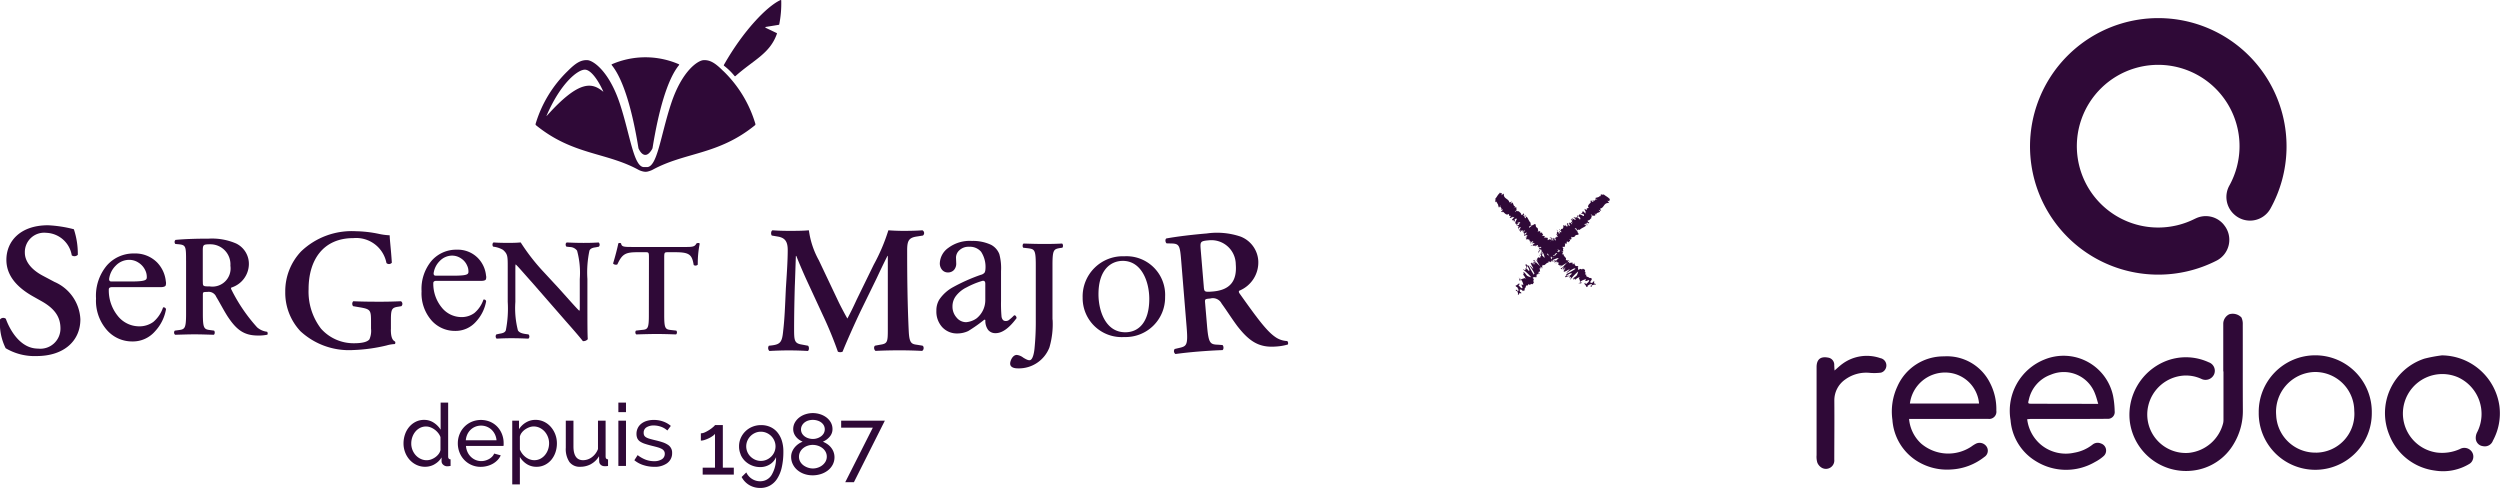
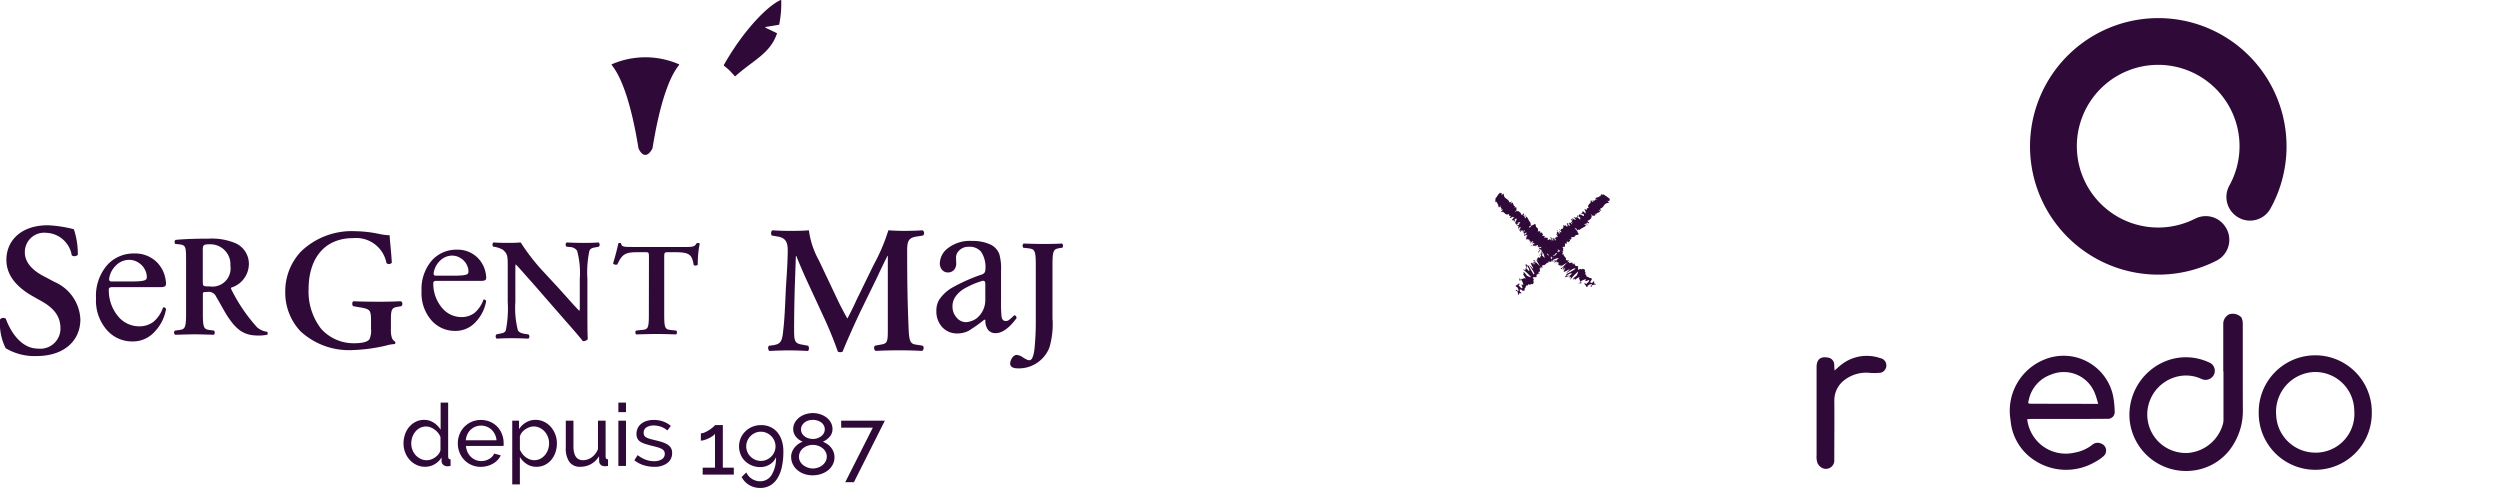
<svg xmlns="http://www.w3.org/2000/svg" width="278.238" height="54.304" viewBox="0 0 278.238 54.304">
  <defs>
    <clipPath id="clip-path">
      <rect id="Rectangle_124" data-name="Rectangle 124" width="76.06" height="17.518" fill="#2f0937" />
    </clipPath>
  </defs>
  <g id="Groupe_235" data-name="Groupe 235" transform="translate(-201 -330.696)">
    <g id="Logo" transform="translate(220.69 330.692)">
      <path id="Tracé_20" data-name="Tracé 20" d="M135.4,96.558h.965l3.445-6.851h-4.863v.782h3.522Zm-4.81-6.315a1.079,1.079,0,0,1,.289-.338,1.3,1.3,0,0,1,.415-.212,1.7,1.7,0,0,1,.5-.072,1.728,1.728,0,0,1,.5.072,1.339,1.339,0,0,1,.425.207,1.061,1.061,0,0,1,.294.328.927.927,0,0,1-.01.9,1.1,1.1,0,0,1-.314.338,1.511,1.511,0,0,1-.425.207,1.546,1.546,0,0,1-.463.072,1.708,1.708,0,0,1-.463-.068,1.377,1.377,0,0,1-.425-.2,1.143,1.143,0,0,1-.314-.333.927.927,0,0,1-.01-.9m2.629,4a1.453,1.453,0,0,1-.352.415,1.626,1.626,0,0,1-.492.27,1.735,1.735,0,0,1-.564.1,1.693,1.693,0,0,1-.555-.092,1.794,1.794,0,0,1-.5-.256,1.321,1.321,0,0,1-.362-.405,1.084,1.084,0,0,1-.14-.55,1.151,1.151,0,0,1,.13-.545,1.327,1.327,0,0,1,.347-.42,1.615,1.615,0,0,1,.492-.265,1.73,1.73,0,0,1,.564-.092,1.88,1.88,0,0,1,.56.087,1.643,1.643,0,0,1,.5.256,1.3,1.3,0,0,1,.362.415,1.115,1.115,0,0,1,.14.555,1.1,1.1,0,0,1-.135.531m.888-1.061a1.872,1.872,0,0,0-.69-.868,2.622,2.622,0,0,0-.5-.27,2,2,0,0,0,.753-.55,1.256,1.256,0,0,0,.318-.849,1.488,1.488,0,0,0-.2-.767,1.831,1.831,0,0,0-.511-.56,2.332,2.332,0,0,0-.7-.343,2.732,2.732,0,0,0-.777-.116,2.675,2.675,0,0,0-.772.116,2.262,2.262,0,0,0-.7.347,1.9,1.9,0,0,0-.511.564,1.488,1.488,0,0,0-.2.767,1.282,1.282,0,0,0,.082.453,1.449,1.449,0,0,0,.227.391,1.631,1.631,0,0,0,.338.318,2.109,2.109,0,0,0,.405.227,2.181,2.181,0,0,0-.873.618,1.873,1.873,0,0,0-.294.482,1.473,1.473,0,0,0-.116.589,1.848,1.848,0,0,0,.183.811,2,2,0,0,0,.5.651,2.376,2.376,0,0,0,.757.434,2.767,2.767,0,0,0,.95.159,2.962,2.962,0,0,0,.931-.145,2.5,2.5,0,0,0,.772-.405,1.966,1.966,0,0,0,.531-.632,1.762,1.762,0,0,0,.2-.835,1.658,1.658,0,0,0-.106-.589m-7.459-2.118a1.656,1.656,0,0,1,.873.873,1.587,1.587,0,0,1,0,1.259,1.587,1.587,0,0,1-.352.511,1.735,1.735,0,0,1-.516.347,1.6,1.6,0,0,1-1.264,0,1.735,1.735,0,0,1-.516-.347,1.587,1.587,0,0,1-.352-.511,1.6,1.6,0,0,1,0-1.264,1.683,1.683,0,0,1,.868-.868,1.544,1.544,0,0,1,.632-.13,1.571,1.571,0,0,1,.627.13m-2.885,2.407a2.23,2.23,0,0,0,.5.733,2.354,2.354,0,0,0,.753.487,2.382,2.382,0,0,0,.926.179,1.988,1.988,0,0,0,1.081-.3,1.725,1.725,0,0,0,.685-.8,3.653,3.653,0,0,1-.492,1.978,1.458,1.458,0,0,1-1.264.7,1.663,1.663,0,0,1-.926-.265,1.681,1.681,0,0,1-.627-.719l-.521.511a2.252,2.252,0,0,0,.854.9,2.353,2.353,0,0,0,1.211.318A2.185,2.185,0,0,0,127,96.944a2.277,2.277,0,0,0,.811-.757,3.85,3.85,0,0,0,.521-1.264,7.681,7.681,0,0,0,.183-1.771,3.924,3.924,0,0,0-.178-1.24,2.763,2.763,0,0,0-.507-.926,2.179,2.179,0,0,0-.786-.584,2.46,2.46,0,0,0-1.008-.2,2.528,2.528,0,0,0-.965.183,2.394,2.394,0,0,0-1.3,1.259,2.265,2.265,0,0,0-.188.921,2.209,2.209,0,0,0,.183.907m-1.988,1.467V90.2h-.868a1.1,1.1,0,0,1-.2.207,3.4,3.4,0,0,1-.405.309,3.861,3.861,0,0,1-.5.28,1.122,1.122,0,0,1-.473.121v.811a1.369,1.369,0,0,0,.425-.077,3.949,3.949,0,0,0,.468-.188,2.782,2.782,0,0,0,.41-.241,1.26,1.26,0,0,0,.27-.246v3.763h-1.37v.772H123v-.772Zm-6.185-.511a1.333,1.333,0,0,0,.54-1.119,1.018,1.018,0,0,0-.487-.926,2.542,2.542,0,0,0-.618-.285c-.246-.082-.54-.159-.873-.236-.212-.053-.4-.1-.545-.145a1.594,1.594,0,0,1-.371-.154.558.558,0,0,1-.207-.2.584.584,0,0,1-.063-.289.681.681,0,0,1,.323-.632,1.5,1.5,0,0,1,.786-.2,2.469,2.469,0,0,1,.811.14,2.1,2.1,0,0,1,.714.42l.386-.511a2.629,2.629,0,0,0-.83-.482,3.046,3.046,0,0,0-1.061-.183,2.737,2.737,0,0,0-.757.1,1.861,1.861,0,0,0-.613.3,1.4,1.4,0,0,0-.41.492,1.444,1.444,0,0,0-.15.671,1.193,1.193,0,0,0,.1.5.878.878,0,0,0,.309.347,2.172,2.172,0,0,0,.54.251c.217.072.478.145.782.222.236.058.449.111.627.164a2.367,2.367,0,0,1,.444.174.715.715,0,0,1,.26.227.556.556,0,0,1,.087.314.691.691,0,0,1-.323.613,1.549,1.549,0,0,1-.873.217,2.639,2.639,0,0,1-.936-.169,3.475,3.475,0,0,1-.888-.507l-.367.569a3.007,3.007,0,0,0,1.013.545,3.9,3.9,0,0,0,1.2.188,2.353,2.353,0,0,0,1.457-.415M111,87.7h-.849v1.061H111Zm0,2.007h-.849v5.037H111Zm-3.889,4.829a2.335,2.335,0,0,0,.888-.873l.019.589a.508.508,0,0,0,.178.371.6.6,0,0,0,.42.15c.053,0,.106,0,.159,0s.13-.01.227-.024V94.01c-.179,0-.27-.111-.27-.309V89.707h-.849v3.155a1.985,1.985,0,0,1-.68.912,1.633,1.633,0,0,1-.979.333c-.714,0-1.071-.516-1.071-1.544V89.707H104.3v3.02a2.585,2.585,0,0,0,.405,1.582,1.418,1.418,0,0,0,1.2.531,2.461,2.461,0,0,0,1.206-.3m-6.822-.521a1.9,1.9,0,0,1-.453-.251,1.986,1.986,0,0,1-.376-.376,2.148,2.148,0,0,1-.27-.468V91.482a1.11,1.11,0,0,1,.207-.439,1.653,1.653,0,0,1,.376-.357,2.115,2.115,0,0,1,.463-.241,1.328,1.328,0,0,1,.478-.092,1.527,1.527,0,0,1,.68.15,1.807,1.807,0,0,1,.545.405,1.975,1.975,0,0,1,.367.6,1.9,1.9,0,0,1,.135.719,2.141,2.141,0,0,1-.116.695,1.934,1.934,0,0,1-.333.6,1.642,1.642,0,0,1-.521.425,1.443,1.443,0,0,1-.68.159,1.36,1.36,0,0,1-.5-.092m1.679.618a2.244,2.244,0,0,0,.714-.56,2.619,2.619,0,0,0,.463-.83,3.064,3.064,0,0,0,.164-1.018,2.772,2.772,0,0,0-.675-1.819,2.369,2.369,0,0,0-.753-.574,2.167,2.167,0,0,0-.955-.212,2.04,2.04,0,0,0-1.057.285,2.3,2.3,0,0,0-.777.748v-.946H98.34V96.8h.849V93.75a2.39,2.39,0,0,0,.757.782,1.973,1.973,0,0,0,1.1.309,2.014,2.014,0,0,0,.917-.207m-8.79-2.745a1.933,1.933,0,0,1,.169-.656,1.729,1.729,0,0,1,.367-.516,1.665,1.665,0,0,1,.526-.338,1.741,1.741,0,0,1,1.274,0,1.741,1.741,0,0,1,.526.333,1.817,1.817,0,0,1,.555,1.177Zm2.412,2.856a2.566,2.566,0,0,0,.632-.265,2.264,2.264,0,0,0,.5-.4,1.8,1.8,0,0,0,.343-.511l-.733-.2a1.031,1.031,0,0,1-.227.347,1.529,1.529,0,0,1-.343.261,1.969,1.969,0,0,1-.415.169,1.633,1.633,0,0,1-1.076-.063,1.664,1.664,0,0,1-.526-.347,1.763,1.763,0,0,1-.376-.531,1.962,1.962,0,0,1-.174-.685h4.178c0-.034.01-.077.014-.135s0-.121,0-.193a2.676,2.676,0,0,0-.179-.97,2.548,2.548,0,0,0-.507-.82,2.384,2.384,0,0,0-.8-.564,2.68,2.68,0,0,0-2.079,0,2.511,2.511,0,0,0-1.346,1.394,2.689,2.689,0,0,0-.188,1,2.732,2.732,0,0,0,.188,1.008,2.5,2.5,0,0,0,2.378,1.607,2.758,2.758,0,0,0,.724-.1m-7.425-.786a1.792,1.792,0,0,1-.545-.4,1.951,1.951,0,0,1-.367-.593,1.9,1.9,0,0,1-.135-.719,2.171,2.171,0,0,1,.116-.7,1.957,1.957,0,0,1,.333-.608,1.642,1.642,0,0,1,.521-.425,1.443,1.443,0,0,1,.68-.159,1.359,1.359,0,0,1,.487.092,1.961,1.961,0,0,1,.463.251,2.057,2.057,0,0,1,.391.376,1.622,1.622,0,0,1,.261.458v1.447a1.11,1.11,0,0,1-.207.439,1.675,1.675,0,0,1-.376.362,1.925,1.925,0,0,1-.463.241,1.431,1.431,0,0,1-.478.087,1.528,1.528,0,0,1-.68-.15m1.525.608a2.1,2.1,0,0,0,.8-.767v.425a.507.507,0,0,0,.188.391.641.641,0,0,0,.439.169c.053,0,.106,0,.159-.01s.125-.014.217-.029V94.01c-.178,0-.27-.111-.27-.309v-6H90.37v3.01a2.509,2.509,0,0,0-.757-.772,1.912,1.912,0,0,0-1.086-.318,2.034,2.034,0,0,0-.921.207,2.3,2.3,0,0,0-.724.564,2.573,2.573,0,0,0-.473.835,3.051,3.051,0,0,0-.169,1.008,2.749,2.749,0,0,0,.178.994,2.657,2.657,0,0,0,.5.83,2.411,2.411,0,0,0,.762.569,2.225,2.225,0,0,0,.965.212,2.135,2.135,0,0,0,1.047-.275" transform="translate(-61.02 -42.886)" fill="#2f0937" />
      <path id="Tracé_21" data-name="Tracé 21" d="M.626,62.382A6.184,6.184,0,0,1,0,59.184a.456.456,0,0,1,.646-.077c.381,1.071,1.52,3.319,3.58,3.319a2.238,2.238,0,0,0,2.5-2.248c0-1.2-.564-2.176-2.142-3.049l-.907-.511C2.1,55.729.708,54.451.708,52.55c0-2.084,1.563-3.85,4.631-3.85a13.815,13.815,0,0,1,2.88.444,8.762,8.762,0,0,1,.439,2.842.521.521,0,0,1-.675.063,2.989,2.989,0,0,0-2.842-2.509,2.15,2.15,0,0,0-2.378,2.214c0,.878.608,1.824,2,2.562l1.3.69a4.767,4.767,0,0,1,2.88,4.159c0,2.393-1.819,4.091-4.877,4.091a6.278,6.278,0,0,1-3.44-.873" transform="translate(-19.687 -23.625)" fill="#2f0937" />
      <path id="Tracé_22" data-name="Tracé 22" d="M41.478,54.346c0-1.549-.019-1.742-.772-1.824l-.42-.039a.319.319,0,0,1,.019-.453c1.013-.1,2.374-.14,3.7-.14a6.747,6.747,0,0,1,3.054.545,2.517,2.517,0,0,1,1.409,2.35,2.77,2.77,0,0,1-1.925,2.542c-.1.048-.058.169,0,.27a18.545,18.545,0,0,0,2.842,4.164,2.024,2.024,0,0,0,1.114.492.31.31,0,0,1,.029.328,4.623,4.623,0,0,1-1.057.092c-1.539,0-2.378-.627-3.363-2.118-.434-.671-.888-1.563-1.269-2.181a.908.908,0,0,0-1-.55c-.478,0-.492.014-.492.357v2.05c0,1.713.14,1.756.9,1.848l.347.048c.116.111.092.405-.029.463-.7-.019-1.428-.048-2.132-.048s-1.438.029-2.171.048a.318.318,0,0,1-.034-.463l.352-.048c.753-.092.9-.135.9-1.848V54.346Zm1.867,2.316c0,.521,0,.545.767.545a2.021,2.021,0,0,0,2.3-2.3,2.231,2.231,0,0,0-2.224-2.388c-.835,0-.849.053-.849.8v3.348Z" transform="translate(-40.46 -25.327)" fill="#2f0937" />
      <path id="Tracé_23" data-name="Tracé 23" d="M74.222,61.022c0,.671.1,1.172.458,1.341a.237.237,0,0,1-.014.289,3.816,3.816,0,0,0-.921.154,18.407,18.407,0,0,1-3.715.511,7.958,7.958,0,0,1-5.876-2.1,6.26,6.26,0,0,1-1.684-4.371,6.442,6.442,0,0,1,1.756-4.5,8.147,8.147,0,0,1,6.093-2.253,13.439,13.439,0,0,1,2.542.289,6.98,6.98,0,0,0,1.23.164c.014.579.145,1.549.241,3.049a.408.408,0,0,1-.6.039,3.427,3.427,0,0,0-3.681-2.774c-3.358,0-4.984,2.427-4.984,5.674a6.766,6.766,0,0,0,1.38,4.4,4.844,4.844,0,0,0,3.681,1.626c.921,0,1.481-.15,1.708-.434a2.342,2.342,0,0,0,.179-1.2v-.695c0-1.356-.024-1.467-1.307-1.679l-.685-.116a.417.417,0,0,1,.014-.55c.743.034,1.664.053,2.982.053.868,0,1.52-.019,2.33-.053a.348.348,0,0,1,.043.55l-.343.058c-.709.1-.82.27-.82,1.438v1.09Z" transform="translate(-50.412 -24.355)" fill="#2f0937" />
      <path id="Tracé_24" data-name="Tracé 24" d="M118.474,60.622c0,.487,0,2.46.043,2.842a.621.621,0,0,1-.55.217c-.261-.333-.719-.888-1.882-2.2l-3.749-4.3c-1.057-1.177-1.563-1.785-1.838-2.031-.043,0-.043.183-.043,1.037v3.131a9.907,9.907,0,0,0,.285,3.17c.145.241.415.338.825.4l.347.048c.15.116.13.425-.029.473-.608-.029-1.23-.048-1.833-.048-.68,0-1.11.019-1.679.048a.348.348,0,0,1-.029-.473l.352-.077c.314-.048.6-.111.7-.376a12.418,12.418,0,0,0,.212-3.17V55.513c0-1.259.01-1.515-.531-1.988a2.808,2.808,0,0,0-.849-.318l-.241-.039c-.116-.106-.1-.425.063-.468.6.058,1.5.048,1.9.048.333,0,.719-.014,1.1-.048a22.615,22.615,0,0,0,2.591,3.324l1.607,1.737c.675.743,2.166,2.441,2.325,2.542.053-.053.053-.121.053-.381V56.777a9.342,9.342,0,0,0-.3-3.16,1.01,1.01,0,0,0-.8-.405l-.376-.039c-.14-.121-.125-.425.043-.468.627.029,1.216.048,1.843.048.69,0,1.119-.014,1.689-.048a.327.327,0,0,1,.029.468l-.362.072c-.3.039-.579.111-.69.371a11.623,11.623,0,0,0-.227,3.16v3.845Z" transform="translate(-72.788 -25.715)" fill="#2f0937" />
      <path id="Tracé_25" data-name="Tracé 25" d="M138.445,54.549c0-.613-.014-.642-.4-.642h-.825c-1.346,0-1.746.159-2.287,1.351-.1.082-.42.039-.478-.106.246-.8.478-1.708.579-2.219a.174.174,0,0,1,.154-.053.185.185,0,0,1,.154.053c.072.371.275.391,1.274.391h6c.724,0,.941-.053,1.114-.391a.535.535,0,0,1,.178-.053.236.236,0,0,1,.188.068,11.139,11.139,0,0,0-.217,2.34.346.346,0,0,1-.454.043c-.188-1.148-.463-1.423-2.046-1.423h-.835c-.376,0-.4.029-.4.642V60.9c0,1.553.13,1.6.825,1.674l.521.058a.311.311,0,0,1-.024.425c-.849-.029-1.515-.048-2.161-.048s-1.332.019-2.277.048a.319.319,0,0,1-.029-.425l.617-.072c.69-.058.82-.106.82-1.66Z" transform="translate(-85.91 -25.833)" fill="#2f0937" />
      <path id="Tracé_26" data-name="Tracé 26" d="M185.087,62.708c.2.082.179.5-.043.584-.868-.043-1.65-.063-2.46-.063-.941,0-1.828.019-2.711.063-.159-.087-.246-.463-.048-.584l.54-.1c.82-.121.873-.275.873-1.65v-8.24H181.2c-.555,1.1-.839,1.713-1.216,2.514l-1.732,3.546c-.675,1.409-1.679,3.657-2.046,4.6a.622.622,0,0,1-.526,0,43.062,43.062,0,0,0-1.674-4.067l-1.79-3.869c-.391-.849-.931-2.113-1.163-2.721h-.048c-.039.989-.082,2.562-.121,3.406-.034,1.23-.077,3.02-.077,4.675,0,1.336.019,1.655.883,1.79l.666.125c.14.121.14.5-.019.584-.748-.043-1.37-.063-2.118-.063-.642,0-1.37.019-2.161.063a.452.452,0,0,1-.058-.584l.347-.039c.97-.121,1.134-.42,1.25-1.66.15-1.259.2-2.576.294-4.675.087-1.365.207-3.035.207-4.274,0-.946-.3-1.361-1.09-1.5l-.68-.116c-.125-.135-.1-.521.077-.584.6.043,1.148.063,1.891.063.7,0,1.414,0,2.157-.063a9.431,9.431,0,0,0,1.11,3.343l2.21,4.66c.164.343.69,1.351.965,1.819.314-.589.6-1.153,1.032-2.1l1.891-3.874A20.9,20.9,0,0,0,181.3,49.87c.555.043,1.211.063,1.66.063.839,0,1.563-.019,2.128-.063a.347.347,0,0,1,.058.584l-.671.106c-.888.13-1.085.458-1.085,1.529,0,2.986.034,5.968.174,8.954.063,1.351.275,1.491.931,1.568Z" transform="translate(-102.118 -24.235)" fill="#2f0937" />
      <path id="Tracé_27" data-name="Tracé 27" d="M226.563,61.172a9.219,9.219,0,0,1-.352,3.1,3.644,3.644,0,0,1-3.517,2.335c-.381,0-.854-.1-.854-.536,0-.3.27-.96.738-.96a1.45,1.45,0,0,1,.719.3c.415.256.56.289.7.289.381,0,.516-.931.55-1.264a29.647,29.647,0,0,0,.145-3.155v-6.18c0-1.722-.145-1.771-.907-1.867l-.482-.053c-.111-.092-.1-.41.039-.468.839.029,1.558.048,2.287.048s1.38-.014,1.983-.048c.13.058.145.381.029.468l-.232.029c-.714.125-.859.174-.859,1.9v6.06Z" transform="translate(-129.104 -25.605)" fill="#2f0937" />
-       <path id="Tracé_28" data-name="Tracé 28" d="M245.246,60.381a4.4,4.4,0,0,1-4.554,4.467,4.34,4.34,0,0,1-4.622-4.376,4.473,4.473,0,0,1,4.651-4.612,4.3,4.3,0,0,1,4.525,4.521m-7.415-.294c0,1.79.753,4.231,2.986,4.231,1.471,0,2.668-1.1,2.668-3.71,0-1.959-.878-4.236-2.948-4.236-1.3,0-2.706.946-2.706,3.715" transform="translate(-135.266 -27.334)" fill="#2f0937" />
-       <path id="Tracé_29" data-name="Tracé 29" d="M256.939,53.759c-.15-1.882-.188-2.118-1.11-2.137l-.54-.014c-.14-.13-.174-.439-.024-.545,1.25-.227,2.9-.42,4.491-.555a8.157,8.157,0,0,1,3.773.347,3.092,3.092,0,0,1,1.973,2.716,3.4,3.4,0,0,1-2.1,3.3c-.111.063-.058.217.029.333,1.79,2.514,2.923,4.086,3.893,4.776a2.482,2.482,0,0,0,1.4.5.354.354,0,0,1,.068.386,5.853,5.853,0,0,1-1.283.222c-1.877.159-2.972-.521-4.318-2.243-.584-.772-1.23-1.8-1.766-2.528a1.091,1.091,0,0,0-1.269-.569c-.593.048-.613.068-.574.487l.212,2.5c.174,2.075.357,2.123,1.288,2.157l.434.034c.145.116.154.478,0,.564-.864.029-1.751.087-2.6.154s-1.737.159-2.634.28a.388.388,0,0,1-.082-.56l.425-.1c.9-.2,1.071-.27.9-2.35Zm2.494,2.629c.048.622.058.656,1,.579,1.925-.159,2.716-1.168,2.562-3.03a2.713,2.713,0,0,0-2.943-2.673c-1.018.087-1.028.145-.96,1.047Z" transform="translate(-145.15 -24.52)" fill="#2f0937" />
      <path id="Tracé_30" data-name="Tracé 30" d="M29.4,58.939s-5.345,0-5.5,0c-.3.01-.333.179-.328.265a4.522,4.522,0,0,0,1,2.938A3.043,3.043,0,0,0,26.941,63.3a2.622,2.622,0,0,0,1.582-.487A3.567,3.567,0,0,0,29.609,61.2a.253.253,0,0,1,.328.207,4.8,4.8,0,0,1-1.211,2.436,3.262,3.262,0,0,1-2.547,1.139,3.716,3.716,0,0,1-2.846-1.3A4.941,4.941,0,0,1,22.15,60.2a5.242,5.242,0,0,1,1.216-3.686,3.944,3.944,0,0,1,3.049-1.322A3.42,3.42,0,0,1,28.957,56.2a3.514,3.514,0,0,1,.96,2.084.9.9,0,0,1-.01.453c-.058.2-.507.2-.507.2m-5.784-.984c-.019.111-.024.352.212.352H26.42c1.433-.029,1.4-.227,1.375-.627a1.607,1.607,0,0,0-.15-.579,2,2,0,0,0-.753-.878A1.877,1.877,0,0,0,25.85,55.9a2.081,2.081,0,0,0-1.505.646,2.523,2.523,0,0,0-.728,1.409" transform="translate(-31.153 -26.977)" fill="#2f0937" />
      <path id="Tracé_31" data-name="Tracé 31" d="M99.236,57.889s-4.94,0-5.08,0c-.28.01-.314.164-.314.246a4.18,4.18,0,0,0,.931,2.711,2.82,2.82,0,0,0,2.185,1.076,2.391,2.391,0,0,0,1.457-.454,3.335,3.335,0,0,0,1.008-1.491.234.234,0,0,1,.3.183,4.467,4.467,0,0,1-1.119,2.258,3.021,3.021,0,0,1-2.354,1.042,3.455,3.455,0,0,1-2.624-1.187,4.577,4.577,0,0,1-1.09-3.223,4.866,4.866,0,0,1,1.119-3.4,3.65,3.65,0,0,1,2.822-1.23,3.144,3.144,0,0,1,2.34.941,3.234,3.234,0,0,1,.893,1.93.755.755,0,0,1-.01.415c-.053.188-.468.183-.468.183m-5.345-.907c-.019.1-.024.328.2.328h2.393c1.322-.029,1.293-.207,1.269-.589a1.456,1.456,0,0,0-.14-.526,1.8,1.8,0,0,0-.695-.815,1.77,1.77,0,0,0-.965-.3,1.921,1.921,0,0,0-1.389.6,2.363,2.363,0,0,0-.671,1.3" transform="translate(-65.308 -26.628)" fill="#2f0937" />
      <path id="Tracé_32" data-name="Tracé 32" d="M210.852,61.273a.078.078,0,0,0-.068-.087.211.211,0,0,0-.106.048,17.028,17.028,0,0,1-1.732,1.216,2.876,2.876,0,0,1-1.225.27,2.217,2.217,0,0,1-1.669-.7,2.563,2.563,0,0,1-.651-1.828,2.3,2.3,0,0,1,.323-1.24,4.363,4.363,0,0,1,1.515-1.375,20.023,20.023,0,0,1,3.1-1.38.776.776,0,0,0,.429-.251.853.853,0,0,0,.087-.318,3.082,3.082,0,0,0-.478-2,1.632,1.632,0,0,0-1.332-.555,1.466,1.466,0,0,0-1.061.367,1.123,1.123,0,0,0-.4.835l.024.618a1.053,1.053,0,0,1-.251.762.884.884,0,0,1-.661.275.833.833,0,0,1-.656-.285,1.1,1.1,0,0,1-.256-.757,2.2,2.2,0,0,1,.941-1.689,3.988,3.988,0,0,1,2.624-.777,4.789,4.789,0,0,1,2.142.434,1.983,1.983,0,0,1,.917,1.037,5.989,5.989,0,0,1,.188,1.882V59.1a16.09,16.09,0,0,0,.053,1.717.726.726,0,0,0,.179.42.46.46,0,0,0,.289.1.668.668,0,0,0,.3-.072,4.5,4.5,0,0,0,.618-.545c.116-.063.26.043.294.289-.029.043-.053.072-.053.072-.8,1.061-1.563,1.607-2.282,1.607a1.034,1.034,0,0,1-.83-.357,1.677,1.677,0,0,1-.314-1.057m-.984-.227a2.6,2.6,0,0,0,.979-2.036V57.187c0-.444-.328-.323-.439-.285a9.025,9.025,0,0,0-1.645.69,3.3,3.3,0,0,0-1.2.979,1.872,1.872,0,0,0-.367,1.119,1.81,1.81,0,0,0,.458,1.264,1.36,1.36,0,0,0,1.057.511,2.315,2.315,0,0,0,1.158-.42" transform="translate(-120.876 -25.604)" fill="#2f0937" />
      <path id="Tracé_33" data-name="Tracé 33" d="M166.338.055c0-.043-.039-.063-.082-.043-1.505.68-4.163,3.44-6.3,7.217h0a.091.091,0,0,0-.01.039.084.084,0,0,0,.029.058,6.847,6.847,0,0,1,1.177,1.148.068.068,0,0,0,.048.014.119.119,0,0,0,.043-.014c1.992-1.79,3.84-2.485,4.617-4.723a.055.055,0,0,0-.029-.068L164.6,3.095s-.039-.019-.034-.048S164.62,3,164.62,3l1.438-.232s.053-.01.058-.053a11.98,11.98,0,0,0,.222-2.663" transform="translate(-99.08 0)" fill="#2f0937" />
-       <path id="Tracé_34" data-name="Tracé 34" d="M124.035,17.384c-1.182-.955-2.557-1.467-6.281,2.692-.019.019-.034.01-.024-.014,1.573-3.676,3.546-5.206,4.328-5.124.666.072,1.457,1.24,1.988,2.432,0,.014,0,.019-.01.014M137.4,15.093c-.9-.907-1.476-1.254-2.2-1.216-.627.034-2.388,1.172-3.6,4.815-1.182,3.56-1.544,7.155-2.735,7.087h-.251c-1.192.068-1.558-3.527-2.735-7.087-1.216-3.642-2.977-4.781-3.6-4.815-.724-.039-1.3.309-2.2,1.216a13.576,13.576,0,0,0-3.565,5.867.155.155,0,0,0,.034.154c4.115,3.348,7.8,2.982,11.453,4.988a2.057,2.057,0,0,0,.492.169,1.112,1.112,0,0,0,.251.029.892.892,0,0,0,.251-.029,2.658,2.658,0,0,0,.487-.169c3.657-2.012,7.338-1.64,11.453-4.988a.152.152,0,0,0,.034-.154,13.486,13.486,0,0,0-3.56-5.867" transform="translate(-76.591 -7.178)" fill="#2f0937" />
      <path id="Tracé_35" data-name="Tracé 35" d="M137.042,23.321c0,.024,0,.014.058.125,0,0,.622,1.409,1.452,0a.908.908,0,0,0,.058-.13c.666-4.135,1.645-7.656,2.957-9.248a.06.06,0,0,0-.019-.082,9.36,9.36,0,0,0-7.468,0,.058.058,0,0,0-.019.082c1.317,1.6,2.316,5.119,2.982,9.253" transform="translate(-85.676 -6.829)" fill="#2f0937" />
    </g>
    <g id="Groupe_236" data-name="Groupe 236" transform="translate(390.487 359.665)">
      <g id="Groupe_235-2" data-name="Groupe 235" transform="translate(12.69 5.961)" clip-path="url(#clip-path)">
        <path id="Tracé_2722" data-name="Tracé 2722" d="M103.307,6.4q0-2.671,0-5.343a1.19,1.19,0,0,1,.668-1.011,1.343,1.343,0,0,1,1.354.356,1.646,1.646,0,0,1,.149.773c.009,3.187-.008,6.374.011,9.561a7.077,7.077,0,0,1-1,3.711,6.063,6.063,0,0,1-4.528,2.991A6.309,6.309,0,0,1,92.9,11.925,6.442,6.442,0,0,1,96.809,5.3a6.065,6.065,0,0,1,4.88.09A1,1,0,0,1,102.3,6.7a1.045,1.045,0,0,1-1.44.533,4.108,4.108,0,0,0-1.949-.363,4.362,4.362,0,0,0-3.957,3.389,4.283,4.283,0,0,0,4.52,5.213,4.405,4.405,0,0,0,3.82-3.305,1.67,1.67,0,0,0,.037-.348q0-2.707,0-5.413h-.028" transform="translate(-58.046 0)" fill="#2f0937" />
        <path id="Tracé_2723" data-name="Tracé 2723" d="M59.333,19.567a4.386,4.386,0,0,0,1.518,2.821,4.331,4.331,0,0,0,3.721.9,4.493,4.493,0,0,0,2.033-.9.9.9,0,0,1,.928-.129.826.826,0,0,1,.3,1.414,4.7,4.7,0,0,1-.954.649,6.369,6.369,0,0,1-6.557-.077,5.859,5.859,0,0,1-2.839-4.579,6.143,6.143,0,0,1,3.81-6.764,5.628,5.628,0,0,1,7.6,4.061,10.157,10.157,0,0,1,.177,1.707.752.752,0,0,1-.823.844c-1.323.016-2.648.012-3.971.013-1.476,0-2.953,0-4.429,0-.16,0-.321.02-.505.033m7.9-1.71c-.128-.411-.209-.763-.345-1.092a3.709,3.709,0,0,0-4.931-2.155,3.8,3.8,0,0,0-2.449,2.784c-.118.438-.111.45.354.451q3.319.008,6.638.013h.734" transform="translate(-35.894 -7.834)" fill="#2f0937" />
-         <path id="Tracé_2724" data-name="Tracé 2724" d="M24.283,19.59a4.219,4.219,0,0,0,1.329,2.725,4.644,4.644,0,0,0,5.6.349,3.653,3.653,0,0,1,.5-.318.936.936,0,0,1,1.186.3.827.827,0,0,1-.241,1.175,6.476,6.476,0,0,1-3.681,1.39,6.306,6.306,0,0,1-3.939-1.021A5.874,5.874,0,0,1,22.43,19.7a6.609,6.609,0,0,1,.554-3.736,5.608,5.608,0,0,1,5.192-3.341,5.346,5.346,0,0,1,5.1,2.929,6.342,6.342,0,0,1,.719,3.116.8.8,0,0,1-.913.909c-2.507.011-5.014.008-7.521.01H24.283m.088-1.714h7.7a3.778,3.778,0,0,0-3.677-3.451,3.948,3.948,0,0,0-4.019,3.451" transform="translate(-13.989 -7.891)" fill="#2f0937" />
-         <path id="Tracé_2725" data-name="Tracé 2725" d="M175.074,12.322a6.539,6.539,0,0,1,6.388,5.626,6.364,6.364,0,0,1-.721,3.868.957.957,0,0,1-1.109.611.9.9,0,0,1-.8-.853,1.355,1.355,0,0,1,.171-.729,4.481,4.481,0,0,0-2.129-6.073,4.389,4.389,0,1,0-2.4,8.362,4.8,4.8,0,0,0,2.6-.389,1.006,1.006,0,0,1,1.15.119.947.947,0,0,1,.279,1.055.869.869,0,0,1-.367.472,5.651,5.651,0,0,1-3.85.753,6.311,6.311,0,0,1-5.075-3.963,6.376,6.376,0,0,1,3.907-8.494,15.835,15.835,0,0,1,1.957-.366" transform="translate(-105.468 -7.702)" fill="#2f0937" />
        <path id="Tracé_2726" data-name="Tracé 2726" d="M143.842,18.742a6.292,6.292,0,1,1-12.583,0,6.292,6.292,0,1,1,12.583,0m-6.216,4.464a4.308,4.308,0,0,0,4.265-4.661,4.345,4.345,0,0,0-4.5-4.313,4.433,4.433,0,0,0-4.191,4.8,4.357,4.357,0,0,0,4.423,4.17" transform="translate(-82.05 -7.757)" fill="#2f0937" />
        <path id="Tracé_2727" data-name="Tracé 2727" d="M2,14.113c.331-.282.588-.533.877-.741a4.582,4.582,0,0,1,4.206-.637A.829.829,0,0,1,7.636,14a.791.791,0,0,1-.476.353,6.122,6.122,0,0,1-1.187.029,3.974,3.974,0,0,0-2.787.733,2.816,2.816,0,0,0-1.21,2.335c.015,2.191,0,4.382-.008,6.573a.934.934,0,0,1-1.353.936,1.168,1.168,0,0,1-.53-.589A2.244,2.244,0,0,1,0,23.542Q0,18.638,0,13.735c0-.858.44-1.219,1.279-1.056a.8.8,0,0,1,.686.843c.009.18.019.36.032.592" transform="translate(0 -7.809)" fill="#2f0937" />
      </g>
      <path id="Tracé_2716" data-name="Tracé 2716" d="M18.4,22.333a9.053,9.053,0,1,1,3.8-3.689,2.614,2.614,0,0,0,.519,3.22l.038.034a2.6,2.6,0,0,0,4.012-.685,14.275,14.275,0,1,0-6,5.8,2.6,2.6,0,0,0,.815-3.979L21.562,23a2.587,2.587,0,0,0-3.158-.663" transform="translate(36.439 -26.976)" fill="#2f0937" />
    </g>
    <g id="Groupe_238" data-name="Groupe 238">
      <path id="Tracé_163" data-name="Tracé 163" d="M171.6,36.362l-.041.144c-.215.09-.207-.007-.289.171.33-.315.233.166.562-.148l-.034.1c-.007-.012-.027,0-.033-.007-.088.22.281-.184.32-.053a.13.13,0,0,1-.079.139l.146-.013c.012.025-.048.077-.061.052l.126.075-.01.008a1.931,1.931,0,0,1,.225-.1c-.021.072-.047.022-.081.068l.134-.022c-.061.106-.188.141-.215.091-.27.373.127-.035.052.265l-.093-.012c-.149.216-.042.191-.1.364.046-.073.168-.405.309-.425-.007.041,0,.075.1.043-.115.114-.055.118-.008.151l-.154.149c.087,0,.161-.082.254-.124.033.062-.074.19-.162.3.053.1.136-.241.255-.179.006.121.113.1.28.09-.007.1-.1.085-.128.145l.161-.082c.007.012-.033.047-.054.064.081-.013.155-.149.248-.137.181-.153-.136.351.118.227-.027.058-.1.085-.154.148a1.165,1.165,0,0,0,.407-.108l-.037.162a.677.677,0,0,1,.423-.3c.039-.072.073-.133.087-.166h.164a.472.472,0,0,1-.152.128c.018-.007.036-.014.052-.022a.506.506,0,0,1-.235.221c.02-.039.042-.082.064-.122a1.6,1.6,0,0,0-.318.248.111.111,0,0,1,.068-.014.255.255,0,0,0-.069.056c-.013.019.029-.006.081-.032l-.15.188.072-.063v.213c.247-.093.564-.277.756-.226a2.031,2.031,0,0,0-.358.341c.122-.188-.16-.028-.191-.122.017.049-.061.111-.093.128l.254-.029c-.123.117-.067.114-.087.193.215-.26.241-.075.36-.1-.077.082-.17.153-.206.077-.116.24.359-.2.267.013-.016-.012-.011-.032-.057,0,.1-.039.125.095.037.146l-.015-.012a.309.309,0,0,0,.488.089c-.025.027-.255.23-.3.266l.84-.517c-.187.159-.545.626-.717.648,0,.047-.006.1.1.086a.994.994,0,0,1,.25-.282,1.752,1.752,0,0,0-.161.374c.016-.06.311-.306.338-.263-.047.035-.265.27-.306.286l.353-.18a1.085,1.085,0,0,0-.285.317c.043-.062.07.079.119.076l.026-.1c.057.138.471-.278.554-.167-.067.043-.368.31-.352.393a4.218,4.218,0,0,1,.947-.576l-.061.095.154-.023a10.429,10.429,0,0,1-1.024.587c-.025.1-.082.1-.02.15a.131.131,0,0,1-.161.07l.081.175c.154-.166.257-.062.385-.2l-.3.026c.153-.164.533-.372.594-.253-.04.087-.3.266-.352.321.067-.043.191-.019.161.028l-.124.047c-.009.111.294-.129.2.084.01.031-.143.267-.045.176a6.575,6.575,0,0,1,.862-.9,1.985,1.985,0,0,1-.13.4c-.108.177-.391.288-.484.44a.492.492,0,0,1,.142-.087c-.015.059-.144.126-.077.154.17-.154.083.11.159-.114.093,0,.017.082.078.13a1.075,1.075,0,0,1,.5-.305.723.723,0,0,0-.106.131c.081.111.059.235.146.325-.031.047-.035.138-.123.189.042-.016.108-.058.139-.035-.087.193-.082-.04-.21.169.1-.091.2-.058.3-.078.133-.157-.062-.118-.161-.1a1.1,1.1,0,0,1,.663-.34c.124.024-.1.161-.056.146.1.174.468-.231.439.029-.082.173-.251.255-.333.357-.109-.012-.012-.173-.057-.209l-.01.111c-.062.023-.134.015-.119-.044-.077.153.212.257.214.47.062-.024.139-.035.175-.1l-.052-.016c.072-.134.206-.078.211-.169.117-.027.282-.09.288.032l-.133.157c.041-.043.044-.128-.017-.1.091-.038-.1.295.121.133l.056-.145c.119-.027.33-.126.34-.023.117-.169-.029,0,.1-.2-.174.244-.136-.154-.3.121.153-.235.011-.154.123-.374-.047.05-.073.111-.1.04a.554.554,0,0,1-.053.032v-.007l0,.008c-.009,0-.011.007,0,0a.307.307,0,0,1-.049.1c-.133.087-.206.007-.288.038-.006-.051.067-.042.1-.109l-.124.047c.1-.111.1-.252.231-.248l-.056-.065c.025-.095,0-.167-.075-.152-.005-.051-.189.047-.082-.012l-.16-.027.026-.027c-.079-.107-.367-.015-.281-.313-.058,0-.123,0-.146-.087l.082-.1c-.072-.008-.028-.213-.141-.134.2-.291-.141-.249-.167-.363l-.123.117c-.042-.056-.122-.068-.23-.08l-.1.11c-.139.036-.057-.209-.151-.28.046-.035.057,0,.047.036.141-.338-.382-.032-.3-.3-.061.017-.063-.013-.052-.055,0,0,.006,0,.011,0a.026.026,0,0,0-.007-.01c.008-.028.02-.059.026-.087a.31.31,0,0,0-.031.083.182.182,0,0,0-.111-.027l.1-.125-.009,0c.017-.067-.074.034-.146.133a.42.42,0,0,0-.1.036c.164-.2-.129,0,.04-.229-.113.078-.2-.056-.415.131.025-.027.03-.047.046-.035-.006-.051-.011-.1-.093-.071l.133-.157-.257.133a.411.411,0,0,1,.236-.267c-.262.082-.138-.009-.384.085l.1-.09c-.031-.024-.2.057-.14-.037.117-.24-.279-.328-.27-.652-.245.307.051-.2-.17.011.056-.074.071-.133.153-.164-.144-.017-.017-.225-.253-.1.057-.075.113-.078.144-.126-.021.008-.082.032-.052-.016s.067-.043.107-.059c-.093-.071-.3.122-.5.305.047-.131.014-.139-.14-.046.047-.076.088-.165.161-.136-.02-.038-.085-.266-.239-.117.029-.047-.029-.052-.054-.042-.056-.073-.047-.093-.125-.141l-.007.042c-.208.158-.093-.012-.166-.041l.02-.017c.015-.249-.113.012-.078-.253l-.107.12c-.255.234.042-.246-.118-.22l-.041.089c-.121.047.23-.435.224-.5.013-.029.047-.021.074-.026.047-.24-.161.136-.268.1.067-.094.221-.187.188-.25.041-.089-.4.121-.312-.1-.047.077-.095.152-.175.166-.073-.028.1-.372-.145-.222a.2.2,0,0,1,.039-.058c-.089.012-.211-.042-.339.04.356-.429-.434-.052-.071-.413l-.139-.1.04-.034c-.052-.1-.166-.041-.28.019.008-.042.054-.063.074-.081-.038-.185-.065-.181-.339-.094l.107-.127c-.093.043.022-.346-.224-.319a.2.2,0,0,1,.065-.041c-.262.014.03-.622-.444-.239l-.187.024c.072.138-.2.17-.229.284-.067-.016.022-.236.095-.207l-.013.029c.242-.2-.052-.21.1-.359-.218-.2-.3-.523-.482-.726l-.151.2L170.6,33.5c.022-.058.112-.16.153-.1.072-.124-.164,0-.2.037-.024-.165.24-.165.215-.2l-.052-.027-.012.029c-.1.039-.181.111-.23.044,0-.072.088-.126.081-.146.012-.012.013-.023-.017-.027l-.071-.1-.1.171c-.106.03-.073-.087-.189.107.181-.3-.233-.405-.195-.515a.186.186,0,0,1-.255-.084c-.012.045-.157.208-.194.134.338-.3.035-.24.219-.514-.111.191-.2-.121-.349.156-.021-.072.116-.121.156-.231-.234.012-.165-.325-.344-.421-.044.04-.085.126-.176.159l.136-.28c-.048-.007-.266.216-.171.021-.028.042-.071.106-.1.1-.066-.472-.716-.383-.607-1.038-.044.117-.077.1-.108.076,0,.037-.1.1-.156.162l.042-.271c-.178.136-.133-.111-.3.026l.063.01c-.225.128-.325.46-.56.681.255-.147-.156.439.221.24-.027.066-.09.057-.132.119.12-.075.167-.067.174.026l-.03.018c.165.117.129.274.224.5l.1-.124c.018.049-.009.091-.022.135.21-.131-.086-.1.137-.257-.183.274.236.244.007.533.052.054.115-.145.166-.091l-.057.084.1-.077c.019.049-.051.154-.109.215,0-.015-.041-.007-.055-.011-.038.127.154.1.142.14l-.007-.093c.208.077.29.344.572.339l.042-.063c.2.007.026.142.187.213l-.017.008c.076-.029.133-.025.159.012-.092.032-.066.176-.172.206.22.009.139-.026.411-.147l-.07.106c.1-.054.149-.094.23-.058-.123.027-.1.171-.25.217-.071.314.374-.014.149.323.3-.188.03-.24.113-.261.053-.106.228-.136.241-.073.033.044-.245.377-.143.47-.008-.011-.027.007-.037,0-.025.1.156-.012.1.133.172-.121.05.067.245-.114l-.133-.046c.1,0,.367-.171.344.02a.562.562,0,0,1-.163.067c-.032.08.083.011.052.092-.195.181-.149-.067-.347.022-.053.1.239-.033.008.142.3-.219.063.129.327,0l-.117.108c.028-.007.1-.039.12-.017l-.181.111c.177-.071-.006.212.113.2-.111-.1.111-.16.148-.287.283-.018-.218.37-.016.465-.036,0-.008-.143.076-.164a.372.372,0,0,1-.042.208c.122.075.1-.131.211-.158-.1.171.1-.007.191-.008l-.114.115c.039.186.268-.209.28-.019l-.2.116.093.012-.141.119c.154-.039.146,0,.166.1.067-.094.215-.2.268-.155-.034.1-.128.09-.042.144-.087.056-.194.128-.12-.007-.04.034-.087.056-.127.089-.042.115.074.11.1.134a.061.061,0,0,1,0-.054l.26-.057a.205.205,0,0,1-.12.1c.032.008.1-.03.14-.009-.1.085-.195.183-.281.184l.2-.007c-.034.047-.061.161-.108.183,0,.108.313-.048.312.095a.123.123,0,0,1,.075-.022c.046.088-.009.261.2.214l-.121.211c.1.025.149-.27.315-.23.126.02-.115.169-.136.241.121-.047.355-.155.287.048-.054.009-.047-.033-.08-.042m.841.694c-.039.008-.142.053-.086-.025.147-.114.1-.038.086.025m1.442.891c-.049.027-.047-.009-.023-.072.023,0,.035.025.023.072m4.047,2.454-.007,0c.012-.077.006-.048.007,0m.019.119a.117.117,0,0,0,.052-.044c-.034.024-.052.01-.061-.015-.025.034-.037.064.009.059M170.5,33.166l-.017.043c-.063,0-.025-.018.017-.043" transform="translate(200.079 321.422)" fill="#2f0937" />
      <path id="Tracé_2728" data-name="Tracé 2728" d="M174.926,35.2l-.144-.041c-.09-.215.008-.207-.171-.289.315.33-.166.233.148.562l-.1-.034c.012-.007-.005-.027.007-.033-.22-.088.184.281.053.32a.132.132,0,0,1-.14-.079l.014.146c-.026.012-.077-.048-.052-.061l-.075.126-.008-.01a1.931,1.931,0,0,1,.1.225c-.072-.021-.022-.047-.068-.081l.022.134c-.106-.061-.141-.188-.091-.215-.373-.27.035.127-.265.052l.012-.093c-.216-.149-.191-.042-.364-.1.073.046.405.168.425.309-.041-.007-.075,0-.043.1-.114-.115-.118-.055-.151-.008l-.149-.154c0,.087.082.161.124.254-.062.033-.19-.074-.3-.162-.1.053.241.136.179.255-.121.006-.1.113-.09.28-.1-.007-.085-.1-.145-.128l.082.161c-.012.007-.047-.033-.064-.054.013.081.149.155.137.248.153.181-.351-.136-.227.118-.058-.027-.085-.1-.148-.154a1.166,1.166,0,0,0,.108.407l-.162-.037a.677.677,0,0,1,.3.423c.072.039.133.073.166.087v.164a.453.453,0,0,1-.128-.152c.007.018.014.036.021.052a.509.509,0,0,1-.221-.235c.039.02.082.042.122.064a1.6,1.6,0,0,0-.248-.318.111.111,0,0,1,.014.068.255.255,0,0,0-.056-.069c-.019-.013.006.029.032.081l-.188-.15.062.072h-.212c.093.247.277.564.225.756a2.031,2.031,0,0,0-.341-.358c.188.122.028-.16.122-.191-.049.017-.112-.061-.128-.093l.029.254c-.117-.123-.114-.067-.193-.087.26.215.075.241.1.36-.082-.077-.153-.17-.077-.206-.24-.116.2.359-.013.267.012-.016.032-.011,0-.057.039.1-.095.125-.146.037l.012-.015a.309.309,0,0,0-.089.488c-.027-.025-.23-.255-.266-.3l.517.84c-.159-.187-.626-.545-.648-.717-.047,0-.1-.006-.086.1a.994.994,0,0,1,.282.25,1.772,1.772,0,0,0-.374-.161c.059.016.306.311.263.338-.035-.047-.27-.265-.286-.306l.18.353a1.085,1.085,0,0,0-.317-.285c.062.043-.079.07-.076.119l.1.026c-.138.057.278.471.167.554-.043-.067-.31-.368-.393-.352a4.218,4.218,0,0,1,.576.947l-.095-.061.023.154a10.428,10.428,0,0,1-.587-1.024c-.1-.025-.1-.082-.15-.02a.131.131,0,0,1-.07-.161l-.175.081c.166.154.062.257.2.385l-.026-.3c.164.153.372.533.253.594-.087-.04-.266-.3-.321-.352.043.067.019.191-.028.161l-.047-.124c-.111-.009.129.294-.084.2-.031.01-.267-.143-.176-.045a6.574,6.574,0,0,1,.9.862,1.985,1.985,0,0,1-.4-.13c-.177-.108-.288-.391-.44-.484a.492.492,0,0,1,.087.142c-.059-.015-.126-.144-.154-.077.154.17-.11.083.114.159,0,.093-.082.017-.13.078a1.075,1.075,0,0,1,.305.5.7.7,0,0,0-.132-.106c-.11.081-.235.059-.325.146-.047-.031-.138-.035-.189-.123.016.042.058.108.035.139-.193-.087.04-.082-.169-.21.091.1.058.2.078.3.157.133.118-.062.1-.161a1.1,1.1,0,0,1,.34.663c-.024.124-.161-.1-.146-.056-.174.1.231.468-.029.439-.173-.082-.255-.251-.357-.333.012-.109.173-.012.209-.057l-.111-.01c-.023-.062-.015-.134.044-.119-.153-.077-.257.212-.47.214.024.062.035.139.1.175l.016-.052c.134.072.078.206.169.211.027.117.09.282-.032.288l-.157-.133c.043.041.128.044.1-.017.038.091-.295-.1-.134.121l.146.056c.027.119.126.33.023.34.169.117,0-.029.2.1-.244-.174.154-.136-.121-.3.236.153.154.011.374.123-.05-.047-.112-.073-.04-.1a.554.554,0,0,1-.032-.053h.007l-.008,0c0-.009-.007-.011,0,0a.307.307,0,0,1-.1-.049c-.087-.133-.008-.206-.038-.288.051-.006.042.067.109.1l-.047-.124c.111.1.252.1.248.231l.065-.056c.095.025.167,0,.152-.075.051,0-.047-.189.012-.082l.027-.16.027.026c.107-.079.015-.367.313-.281,0-.058,0-.123.087-.146l.1.082c.008-.072.212-.028.134-.141.291.2.249-.141.363-.167l-.117-.123c.056-.042.068-.122.08-.23l-.11-.1c-.036-.139.209-.057.28-.151.035.046,0,.057-.036.047.338.141.032-.382.3-.3-.017-.061.013-.063.055-.052a.012.012,0,0,0,0,.011.023.023,0,0,0,.011-.007c.028.008.059.02.087.026a.309.309,0,0,0-.083-.031.182.182,0,0,0,.027-.111l.125.1,0-.009c.067.017-.034-.074-.133-.146a.42.42,0,0,0-.036-.1c.2.164,0-.129.229.04-.078-.113.056-.2-.132-.415.027.025.047.03.036.046.051-.006.1-.011.071-.093l.157.133-.133-.257a.411.411,0,0,1,.267.235c-.082-.262.008-.138-.085-.384l.09.1c.024-.031-.057-.2.037-.14.24.117.328-.279.652-.27-.307-.245.2.051-.011-.17.074.056.133.071.164.153.017-.144.225-.017.1-.253.075.057.078.113.126.144-.008-.021-.032-.082.016-.052s.043.067.059.107c.071-.093-.122-.3-.305-.5.131.047.139.014.046-.14.076.047.165.088.136.161.038-.02.266-.085.117-.239.047.029.052-.029.042-.054.073-.056.093-.047.141-.125l-.042-.007c-.158-.208.012-.093.041-.166l.017.02c.249.015-.012-.113.253-.078l-.12-.107c-.234-.255.246.042.22-.118l-.089-.041c-.047-.121.435.23.5.224.029.013.021.047.026.074.24.047-.136-.161-.1-.268.094.067.187.221.25.188.089.041-.121-.4.1-.312-.077-.047-.152-.095-.166-.175.028-.073.372.1.222-.145a.2.2,0,0,1,.058.039c-.012-.089.042-.211-.04-.339.429.356.052-.434.413-.071l.1-.139.034.04c.1-.052.041-.166-.019-.28.042.007.063.054.081.074.185-.038.181-.065.094-.339l.127.107c-.043-.093.346.022.319-.224a.2.2,0,0,1,.041.065c-.014-.262.622.03.239-.444l-.024-.186c-.138.072-.17-.2-.284-.23.016-.067.236.022.207.095l-.029-.013c.2.242.21-.052.359.1.2-.218.523-.3.726-.482l-.2-.151.077-.057c.058.022.16.112.1.153.124.072,0-.164-.037-.2.165-.024.165.24.2.215l.027-.052-.029-.012c-.039-.1-.111-.181-.044-.23.072,0,.126.088.146.081.012.012.023.013.027-.017l.1-.071-.171-.1c-.03-.106.087-.073-.107-.189.3.181.405-.233.514-.195a.187.187,0,0,1,.085-.255c-.045-.012-.208-.157-.134-.194.3.338.24.035.514.219-.192-.112.122-.2-.156-.349.072-.021.122.117.231.156-.012-.234.325-.165.421-.344-.04-.044-.126-.085-.159-.176l.28.136c.007-.048-.216-.266-.021-.171-.042-.028-.106-.071-.1-.1.472-.066.383-.716,1.038-.607-.117-.044-.1-.077-.076-.108-.037,0-.1-.1-.162-.156l.271.042c-.136-.178.111-.133-.026-.3l-.01.063c-.128-.225-.46-.325-.681-.56.147.255-.439-.156-.24.221-.066-.027-.057-.09-.119-.132.075.12.067.167-.026.174l-.019-.03c-.116.165-.273.129-.5.224l.124.1c-.049.018-.091-.009-.135-.022.131.21.1-.086.257.137-.274-.183-.244.236-.533.007-.054.052.145.115.091.166l-.084-.057.077.1c-.049.019-.154-.051-.215-.109.015,0,.007-.041.011-.055-.127-.038-.1.154-.14.142l.093-.007c-.077.208-.344.29-.339.572l.063.042c-.008.2-.142.026-.213.187l-.008-.017c.029.076.025.133-.012.159-.033-.092-.176-.066-.206-.172-.009.22.027.139.148.411l-.106-.07c.054.1.094.149.058.23-.027-.123-.171-.1-.217-.25-.314-.071.014.374-.323.149.187.3.24.03.261.113.106.053.136.228.073.241-.044.033-.377-.245-.47-.143.011-.008-.007-.027,0-.037-.1-.025.012.156-.133.1.122.172-.067.05.114.245l.046-.133c0,.1.171.367-.02.344a.563.563,0,0,1-.067-.163c-.08-.032-.011.083-.092.052-.181-.195.067-.149-.022-.347-.1-.053.033.239-.142.008.219.3-.129.063,0,.327l-.108-.117c.007.028.039.1.017.12l-.111-.181c.071.177-.212-.006-.2.113.1-.111.16.111.287.148.018.283-.37-.218-.465-.016,0-.036.143-.008.164.076a.372.372,0,0,1-.208-.042c-.075.121.131.1.158.211-.171-.1.007.1.008.191l-.115-.114c-.186.039.209.268.019.28l-.116-.2-.012.093-.119-.141c.039.154,0,.146-.1.166.094.067.2.215.155.268-.1-.034-.09-.128-.144-.042-.056-.087-.128-.194.007-.12-.034-.04-.056-.087-.089-.127-.115-.042-.11.074-.134.1a.061.061,0,0,1,.054,0l.057.26a.205.205,0,0,1-.1-.12c-.008.032.03.1.009.14-.085-.1-.183-.195-.184-.281l.007.2c-.047-.034-.161-.061-.183-.108-.108,0,.048.313-.095.312a.123.123,0,0,1,.022.075c-.088.046-.261-.009-.214.2l-.211-.121c-.025.1.27.149.23.315-.02.126-.169-.115-.241-.136.047.121.155.355-.048.287-.009-.054.033-.047.042-.08m-.694.841c-.008-.039-.053-.142.025-.086.114.147.038.1-.025.086m-.891,1.442c-.027-.049.009-.047.072-.023,0,.023-.025.035-.072.023m-2.454,4.047,0-.007c.077.012.048.006,0,.007m-.119.019a.117.117,0,0,0,.044.052c-.024-.034-.01-.052.015-.061-.034-.025-.064-.037-.059.009m7.353-7.443-.043-.017c0-.063.018-.025.043.017" transform="translate(199.614 321.394)" fill="#2f0937" />
    </g>
  </g>
</svg>